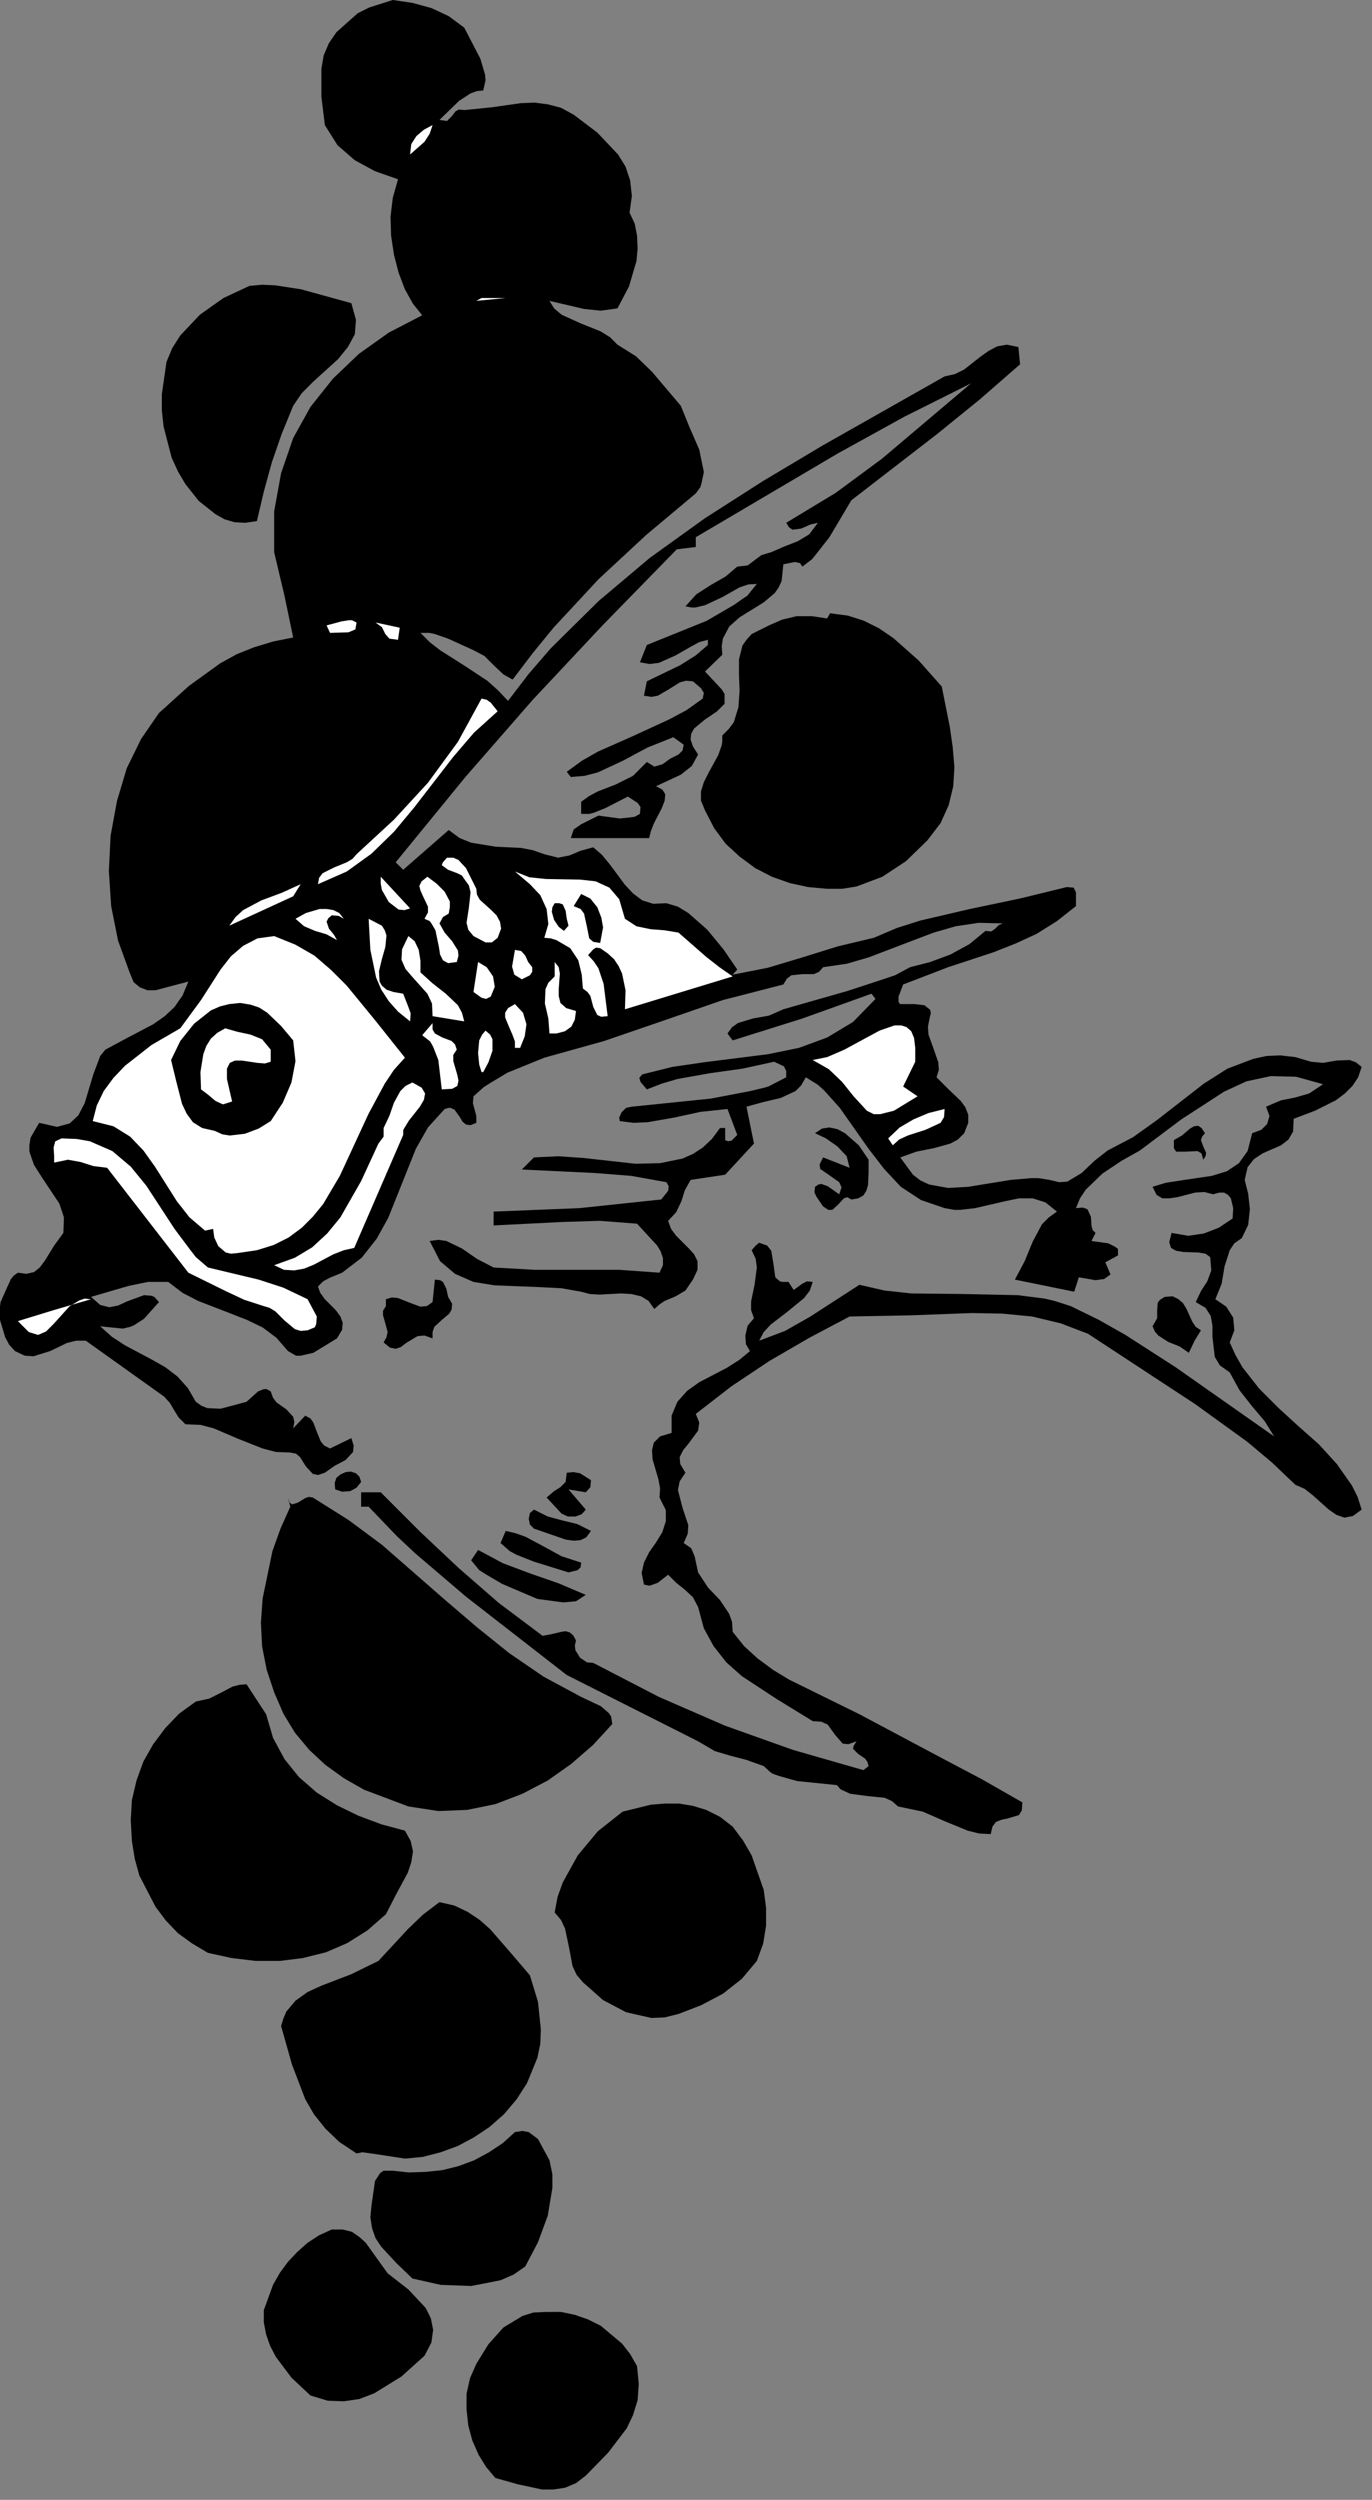
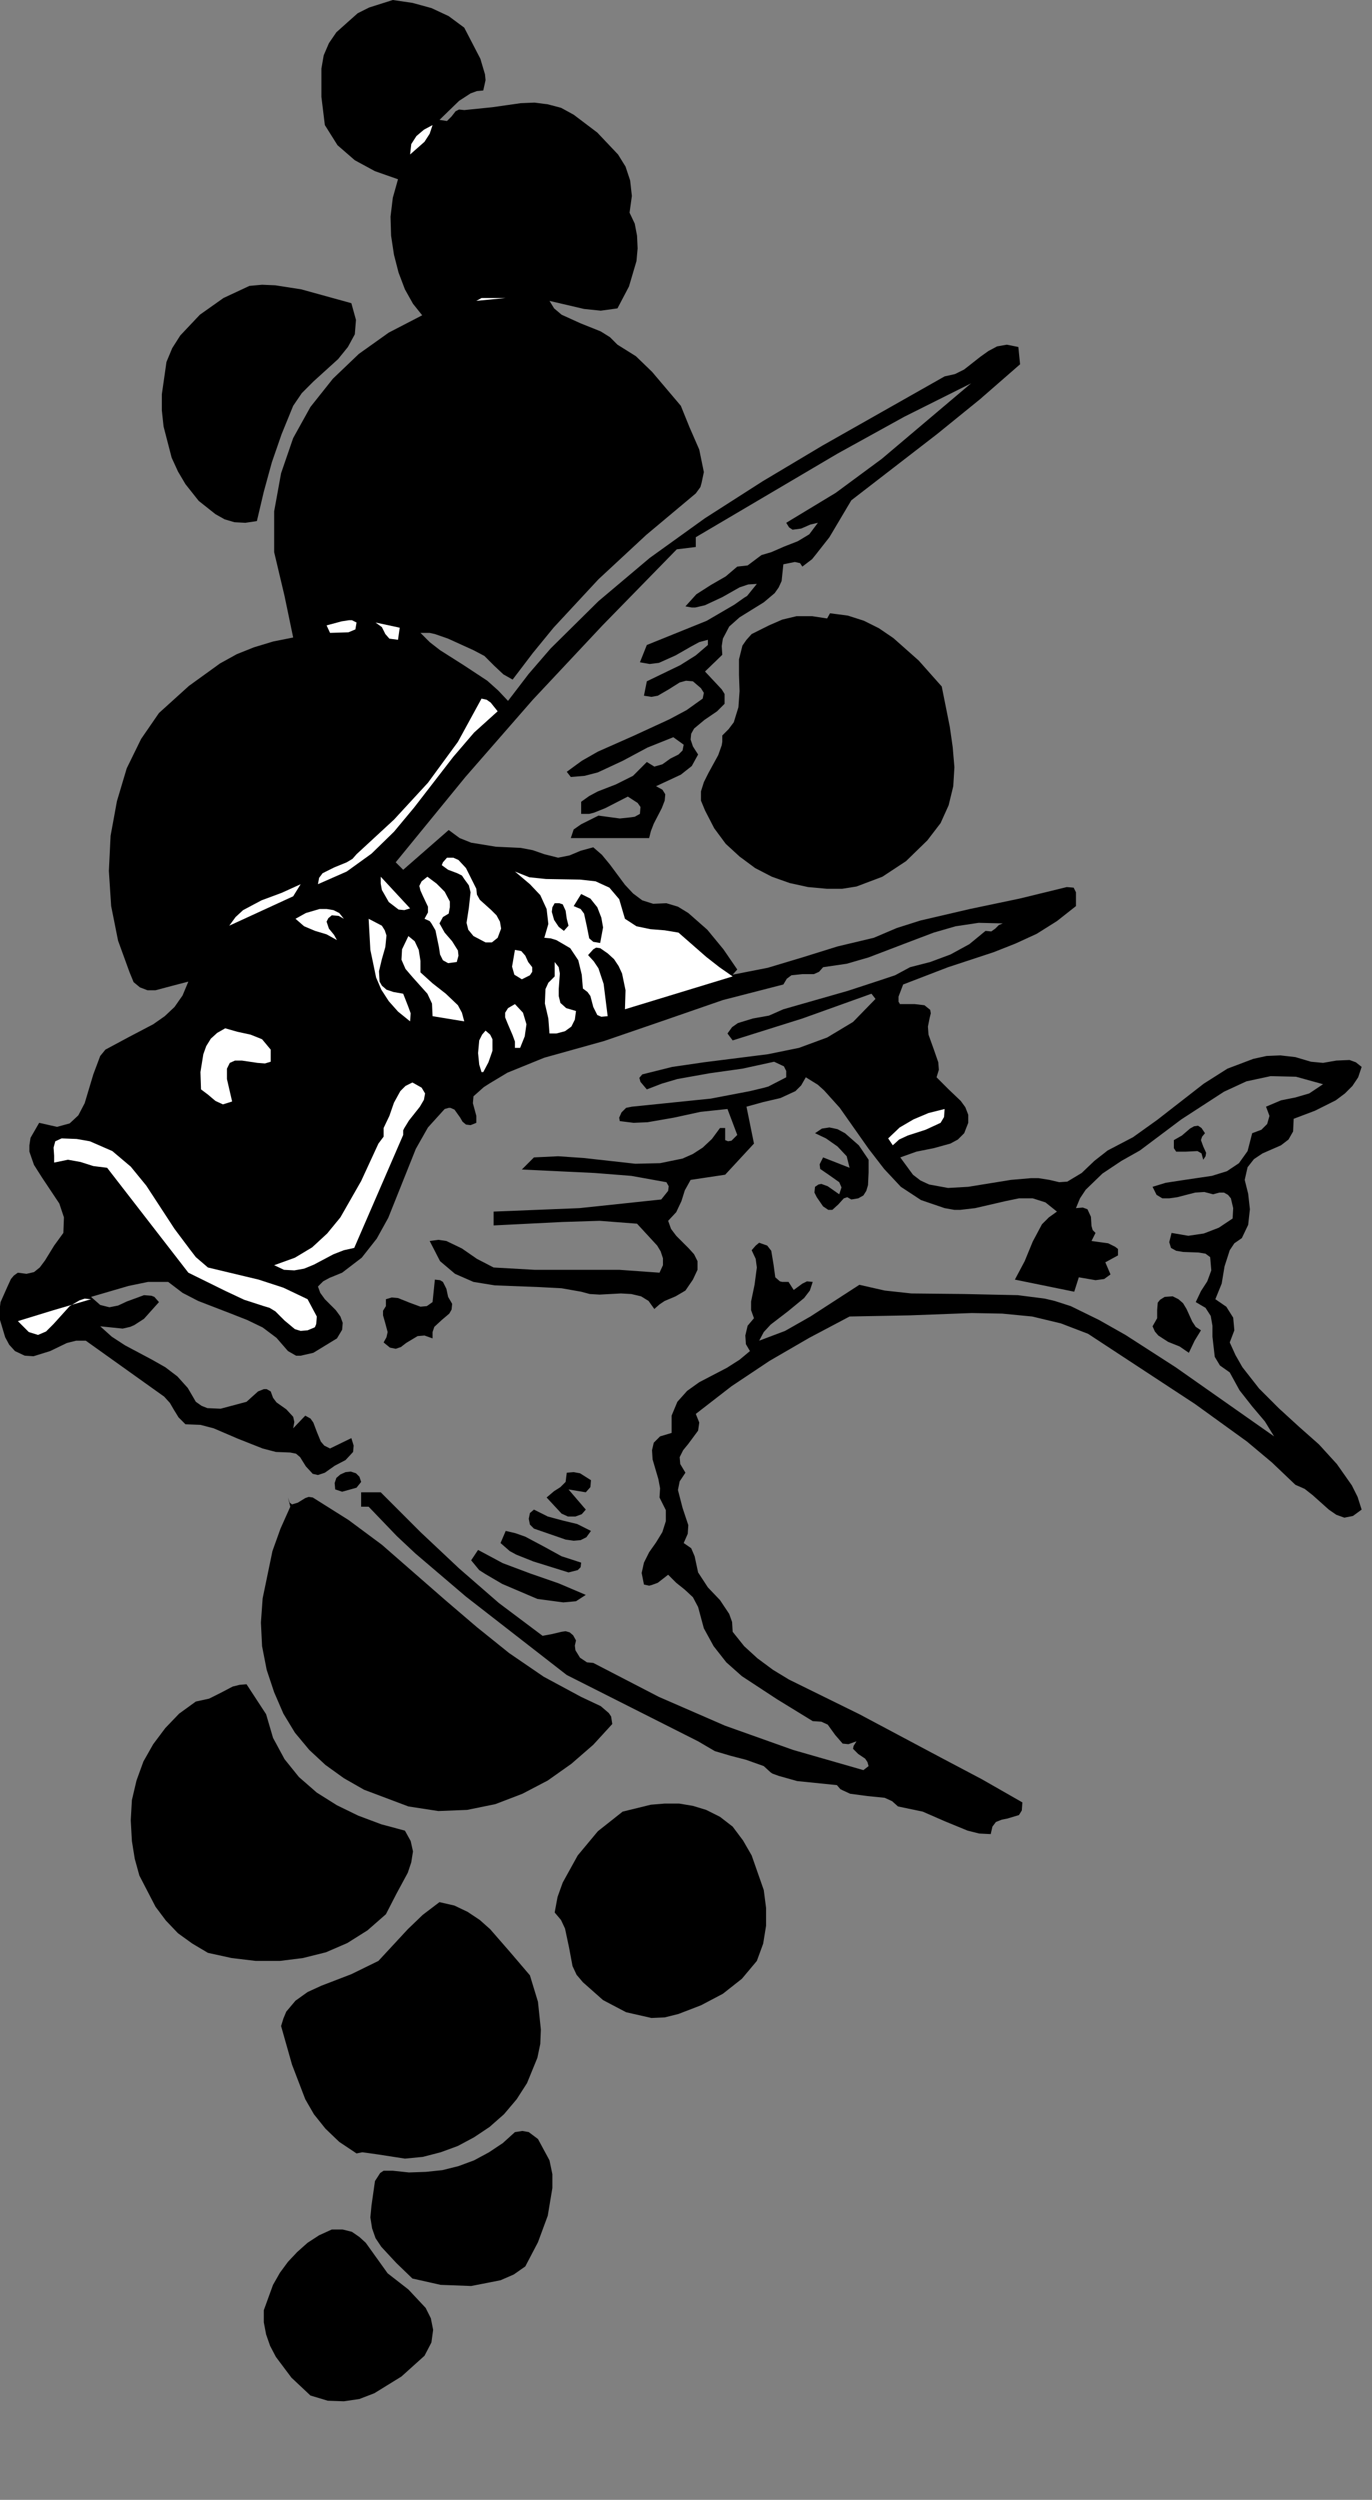
<svg xmlns="http://www.w3.org/2000/svg" xmlns:ns1="http://sodipodi.sourceforge.net/DTD/sodipodi-0.dtd" xmlns:ns2="http://www.inkscape.org/namespaces/inkscape" version="1.0" width="41.998mm" height="76.482mm" id="svg106" ns1:docname="CC000129.WMF">
  <rect width="100%" height="100%" fill="#808080" stroke="none" />
  <ns1:namedview pagecolor="#ffffff" bordercolor="#666666" borderopacity="1" objecttolerance="10" gridtolerance="10" guidetolerance="10" ns2:pageopacity="0" ns2:pageshadow="2" ns2:window-width="640" ns2:window-height="480" id="namedview108" />
  <defs id="defs6">
    <clipPath clipPathUnits="userSpaceOnUse" id="clipWmfPath1">
      <path d="M 0,0 L 158.6,0 L 158.6,288.933 L 0,288.933 z" id="path2" />
    </clipPath>
    <pattern id="WMFhbasepattern" patternUnits="userSpaceOnUse" width="6" height="6" x="0" y="0" />
  </defs>
  <path style="fill:#000000;fill-rule:nonzero;fill-opacity:1;stroke:none;" clip-path="url(#clipWmfPath1)" d="  M 53.711,3.199   L 55.577,6.798   L 56.11,8.598   L 56.176,9.265   L 55.91,10.464   L 55.177,10.531   L 54.444,10.798   L 53.111,11.664   L 50.845,13.863   L 51.712,13.997   L 52.245,13.464   L 52.711,12.864   L 53.111,12.664   L 53.711,12.73   L 56.976,12.397   L 60.241,11.931   L 61.841,11.864   L 63.373,12.064   L 64.906,12.464   L 66.372,13.264   L 69.104,15.33   L 71.503,17.863   L 72.37,19.262   L 72.903,20.862   L 73.103,22.661   L 72.836,24.594   L 73.436,25.861   L 73.702,27.26   L 73.769,28.727   L 73.636,30.193   L 72.769,33.126   L 71.437,35.658   L 69.504,35.925   L 67.572,35.725   L 63.573,34.792   L 64.106,35.658   L 64.973,36.392   L 67.172,37.391   L 69.504,38.324   L 70.57,38.991   L 71.437,39.857   L 73.569,41.19   L 75.435,42.99   L 78.767,46.923   L 79.766,49.389   L 80.899,51.988   L 81.432,54.587   L 81.166,55.854   L 81.033,56.32   L 80.5,57.054   L 74.769,61.852   L 69.238,66.985   L 64.04,72.583   L 61.641,75.516   L 59.308,78.582   L 58.242,77.982   L 57.176,76.982   L 56.043,75.849   L 54.777,75.183   L 51.845,73.85   L 50.312,73.316   L 49.712,73.183   L 48.646,73.183   L 49.712,74.25   L 50.912,75.183   L 53.644,76.916   L 56.376,78.715   L 57.642,79.848   L 58.775,81.048   L 61.174,77.915   L 63.707,74.983   L 69.238,69.517   L 75.168,64.518   L 81.566,59.92   L 88.23,55.654   L 95.16,51.521   L 109.287,43.523   L 110.487,43.257   L 111.553,42.723   L 113.419,41.257   L 114.352,40.591   L 115.352,40.057   L 116.484,39.857   L 117.817,40.124   L 118.017,42.124   L 113.352,46.189   L 108.421,50.188   L 98.492,57.853   L 95.96,62.119   L 94.494,63.985   L 93.961,64.652   L 92.828,65.518   L 92.561,65.118   L 91.961,64.985   L 90.629,65.252   L 90.429,67.185   L 90.095,67.918   L 89.629,68.584   L 88.363,69.651   L 86.963,70.517   L 85.564,71.384   L 84.365,72.45   L 83.632,73.85   L 83.498,74.716   L 83.565,75.716   L 81.566,77.649   L 83.498,79.715   L 83.831,80.248   L 83.831,80.915   L 83.831,81.381   L 82.965,82.248   L 81.499,83.247   L 80.3,84.247   L 79.966,84.847   L 79.9,85.514   L 80.166,86.313   L 80.766,87.247   L 80.033,88.58   L 78.767,89.579   L 75.901,90.912   L 76.634,91.312   L 76.968,91.845   L 76.901,92.579   L 76.568,93.445   L 75.635,95.245   L 75.302,96.111   L 75.102,96.911   L 66.039,96.911   L 66.372,95.911   L 67.238,95.311   L 69.238,94.312   L 71.703,94.645   L 72.969,94.512   L 73.436,94.445   L 74.036,94.112   L 74.102,93.312   L 73.769,92.845   L 72.636,92.112   L 70.037,93.445   L 68.704,93.978   L 68.171,94.112   L 67.238,94.112   L 67.238,92.712   L 68.171,92.045   L 69.171,91.512   L 71.237,90.712   L 73.236,89.713   L 74.835,88.113   L 75.702,88.646   L 76.634,88.38   L 77.567,87.713   L 78.5,87.247   L 78.967,86.78   L 79.1,86.113   L 77.901,85.247   L 74.902,86.447   L 72.036,87.98   L 69.171,89.313   L 67.638,89.713   L 66.039,89.846   L 65.572,89.246   L 67.305,87.98   L 69.171,86.913   L 73.236,85.114   L 77.434,83.181   L 79.433,82.114   L 81.299,80.781   L 81.432,80.115   L 81.099,79.582   L 80.166,78.782   L 79.367,78.715   L 78.634,78.915   L 77.367,79.715   L 76.101,80.448   L 75.368,80.581   L 74.502,80.448   L 74.835,78.782   L 78.7,76.916   L 80.5,75.783   L 81.899,74.583   L 81.899,73.983   L 80.899,74.25   L 80.033,74.716   L 78.167,75.783   L 76.235,76.649   L 75.168,76.782   L 74.036,76.582   L 74.835,74.583   L 81.766,71.783   L 84.964,69.917   L 86.097,69.117   L 86.43,68.917   L 87.563,67.518   L 86.564,67.584   L 85.564,67.918   L 83.565,69.051   L 81.566,69.984   L 80.433,70.25   L 80.033,70.25   L 79.3,70.117   L 80.566,68.717   L 82.232,67.651   L 83.965,66.651   L 85.297,65.518   L 86.497,65.385   L 87.297,64.785   L 88.096,64.185   L 89.229,63.852   L 90.762,63.185   L 92.295,62.586   L 93.627,61.786   L 94.627,60.453   L 93.761,60.653   L 92.694,61.119   L 91.695,61.253   L 91.295,60.986   L 90.962,60.453   L 96.693,56.987   L 102.024,53.054   L 112.353,44.323   L 104.623,48.189   L 96.893,52.455   L 80.5,62.119   L 80.5,63.252   L 78.3,63.519   L 69.704,72.317   L 61.641,80.915   L 53.844,89.846   L 45.781,99.71   L 46.647,100.577   L 51.912,95.978   L 53.178,96.911   L 54.51,97.444   L 57.376,97.911   L 60.241,98.044   L 61.641,98.311   L 62.974,98.777   L 64.573,99.177   L 65.906,98.911   L 67.172,98.377   L 68.638,97.977   L 69.637,98.844   L 70.57,99.977   L 72.303,102.31   L 73.236,103.309   L 74.302,104.109   L 75.568,104.509   L 77.101,104.443   L 78.434,104.842   L 79.633,105.576   L 81.832,107.509   L 83.698,109.775   L 85.297,112.107   L 84.764,112.707   L 88.829,111.908   L 92.828,110.708   L 96.893,109.441   L 101.091,108.442   L 103.756,107.309   L 106.489,106.442   L 112.22,105.109   L 117.95,103.909   L 123.415,102.576   L 124.214,102.643   L 124.481,103.176   L 124.481,104.776   L 122.282,106.509   L 119.95,107.975   L 117.484,109.108   L 114.952,110.108   L 109.687,111.841   L 104.489,113.84   L 103.956,115.24   L 103.956,115.84   L 104.09,116.04   L 104.09,116.107   L 104.756,116.107   L 105.822,116.107   L 106.955,116.24   L 107.621,116.773   L 107.688,117.173   L 107.555,117.706   L 107.355,118.706   L 107.422,119.639   L 108.021,121.305   L 108.554,122.838   L 108.621,123.705   L 108.354,124.571   L 109.754,125.971   L 111.153,127.304   L 111.686,128.037   L 112.02,128.904   L 112.02,129.837   L 111.553,131.036   L 110.82,131.77   L 109.954,132.236   L 108.021,132.769   L 106.022,133.169   L 104.156,133.836   L 105.622,135.835   L 106.489,136.502   L 107.488,136.968   L 109.687,137.368   L 112.02,137.235   L 116.951,136.435   L 119.283,136.235   L 120.15,136.235   L 121.416,136.435   L 122.549,136.702   L 123.481,136.635   L 125.147,135.635   L 126.613,134.236   L 128.146,133.036   L 131.078,131.503   L 133.877,129.503   L 139.275,125.304   L 142.007,123.571   L 145.006,122.438   L 146.538,122.105   L 148.138,122.039   L 149.87,122.238   L 151.67,122.772   L 153.069,122.905   L 154.602,122.638   L 156.134,122.572   L 156.867,122.838   L 157.534,123.372   L 157.134,124.571   L 156.468,125.571   L 155.601,126.438   L 154.535,127.237   L 152.136,128.437   L 149.67,129.37   L 149.604,130.836   L 149.071,131.77   L 148.204,132.436   L 147.138,132.903   L 146.072,133.369   L 145.072,134.036   L 144.339,134.969   L 144.006,136.435   L 144.406,138.035   L 144.606,139.834   L 144.406,141.634   L 143.673,143.167   L 142.807,143.767   L 142.274,144.567   L 141.674,146.433   L 141.341,148.432   L 140.608,150.232   L 141.874,151.098   L 142.673,152.365   L 142.807,153.831   L 142.274,155.231   L 142.94,156.697   L 143.74,158.097   L 145.672,160.563   L 147.938,162.829   L 150.27,164.962   L 152.603,167.028   L 154.668,169.294   L 156.401,171.76   L 157.067,173.093   L 157.534,174.56   L 156.534,175.293   L 155.535,175.493   L 154.602,175.16   L 153.735,174.56   L 151.87,172.893   L 150.937,172.16   L 149.87,171.694   L 147.138,169.094   L 144.273,166.695   L 138.275,162.363   L 125.88,154.231   L 122.748,153.031   L 119.416,152.232   L 115.951,151.898   L 112.419,151.832   L 105.289,152.098   L 98.292,152.232   L 93.627,154.698   L 89.029,157.364   L 84.631,160.296   L 80.5,163.496   L 80.899,164.495   L 80.766,165.429   L 79.633,166.961   L 79.033,167.695   L 78.634,168.494   L 78.7,169.294   L 79.3,170.294   L 78.634,171.294   L 78.434,172.294   L 78.967,174.36   L 79.633,176.359   L 79.567,177.359   L 79.1,178.426   L 79.966,179.025   L 80.366,179.958   L 80.766,181.825   L 81.899,183.558   L 83.298,185.024   L 84.365,186.624   L 84.698,187.557   L 84.764,188.69   L 86.097,190.356   L 87.63,191.756   L 89.429,193.089   L 91.295,194.222   L 99.425,198.221   L 108.821,203.22   L 113.619,205.753   L 118.284,208.419   L 118.217,209.352   L 117.884,209.885   L 116.551,210.285   L 115.885,210.418   L 115.218,210.685   L 114.818,211.218   L 114.619,212.084   L 113.286,212.018   L 111.953,211.685   L 109.354,210.618   L 106.755,209.485   L 103.89,208.885   L 103.223,208.285   L 102.357,207.885   L 100.358,207.685   L 98.359,207.419   L 97.492,207.019   L 97.226,206.886   L 96.826,206.419   L 92.228,205.952   L 90.095,205.353   L 89.362,205.086   L 89.163,204.953   L 88.363,204.22   L 86.297,203.486   L 84.498,203.02   L 82.699,202.487   L 80.766,201.354   L 65.572,193.689   L 53.911,184.624   L 48.046,179.625   L 45.914,177.626   L 42.649,174.226   L 41.782,174.226   L 41.782,172.56   L 44.048,172.56   L 48.646,177.159   L 53.111,181.358   L 57.709,185.357   L 62.774,189.156   L 63.84,188.956   L 64.973,188.69   L 65.439,188.623   L 65.906,188.756   L 66.305,189.09   L 66.639,189.69   L 66.505,190.289   L 66.572,190.823   L 67.105,191.689   L 67.905,192.222   L 68.638,192.289   L 76.235,196.221   L 83.898,199.554   L 91.761,202.353   L 99.891,204.686   L 100.491,204.22   L 100.358,203.753   L 100.091,203.353   L 99.292,202.82   L 98.692,202.22   L 98.759,201.887   L 99.092,201.354   L 98.159,201.687   L 97.492,201.62   L 96.626,200.62   L 95.76,199.421   L 95.027,199.087   L 94.027,199.021   L 89.896,196.488   L 85.831,193.822   L 84.031,192.222   L 82.565,190.356   L 81.432,188.29   L 80.766,185.824   L 80.166,184.691   L 79.233,183.824   L 78.234,183.024   L 77.301,182.091   L 76.101,183.024   L 75.368,183.291   L 75.102,183.358   L 74.502,183.224   L 74.235,181.891   L 74.502,180.692   L 75.102,179.492   L 75.901,178.359   L 76.634,177.159   L 77.034,175.893   L 77.034,174.626   L 76.301,173.16   L 76.368,172.094   L 76.168,171.027   L 75.502,168.761   L 75.435,167.695   L 75.635,166.828   L 76.368,166.095   L 77.701,165.695   L 77.701,163.696   L 78.367,162.096   L 79.5,160.83   L 80.899,159.83   L 84.098,158.164   L 85.564,157.23   L 86.764,156.231   L 86.297,155.431   L 86.23,154.431   L 86.497,153.298   L 87.23,152.431   L 86.897,151.498   L 86.897,150.499   L 87.297,148.566   L 87.563,146.566   L 87.43,145.566   L 86.963,144.567   L 87.43,144.033   L 87.83,143.7   L 88.763,144.033   L 89.229,144.633   L 89.496,146.233   L 89.696,147.699   L 90.229,148.166   L 90.495,148.232   L 91.228,148.232   L 91.828,149.166   L 92.828,148.432   L 93.361,148.166   L 94.027,148.232   L 93.694,149.232   L 93.028,150.099   L 91.162,151.632   L 89.163,153.165   L 88.363,154.031   L 87.83,155.031   L 90.829,153.898   L 93.761,152.232   L 99.425,148.566   L 102.357,149.232   L 105.422,149.565   L 111.553,149.632   L 117.751,149.765   L 120.883,150.165   L 122.015,150.432   L 123.881,151.032   L 127.147,152.631   L 130.212,154.364   L 136.01,158.097   L 147.405,166.095   L 146.339,164.362   L 144.872,162.629   L 143.406,160.763   L 142.274,158.697   L 141.141,157.897   L 140.541,156.897   L 140.274,154.564   L 140.274,153.298   L 140.074,152.165   L 139.475,151.232   L 138.342,150.565   L 138.942,149.299   L 139.675,148.166   L 140.141,146.899   L 140.008,145.366   L 139.475,144.967   L 138.675,144.833   L 136.876,144.767   L 136.076,144.633   L 135.476,144.3   L 135.276,143.634   L 135.543,142.567   L 137.476,142.9   L 139.275,142.634   L 141.007,141.967   L 142.607,140.901   L 142.673,139.701   L 142.407,138.568   L 142.074,138.168   L 141.607,137.902   L 141.074,137.902   L 140.341,138.101   L 139.341,137.835   L 138.275,137.902   L 136.209,138.435   L 135.276,138.568   L 134.477,138.568   L 133.81,138.168   L 133.344,137.235   L 134.877,136.768   L 136.609,136.502   L 140.208,135.969   L 141.94,135.435   L 143.34,134.502   L 144.339,133.103   L 144.872,131.036   L 145.939,130.637   L 146.605,129.97   L 146.872,129.037   L 146.472,127.97   L 148.204,127.237   L 149.87,126.904   L 151.47,126.438   L 153.069,125.371   L 149.937,124.505   L 147.005,124.438   L 144.206,125.038   L 141.607,126.238   L 136.676,129.437   L 131.878,133.036   L 129.745,134.236   L 127.546,135.702   L 125.614,137.568   L 124.948,138.568   L 124.481,139.701   L 125.281,139.634   L 125.814,139.834   L 126.214,140.701   L 126.28,141.767   L 126.414,142.234   L 126.747,142.567   L 126.28,143.5   L 128.213,143.767   L 129.012,144.167   L 129.279,144.367   L 129.346,144.433   L 129.346,145.167   L 127.88,145.966   L 128.479,147.366   L 127.746,147.899   L 126.747,148.033   L 124.814,147.699   L 124.281,149.366   L 117.417,147.966   L 118.55,145.833   L 119.483,143.567   L 120.549,141.567   L 121.349,140.768   L 122.282,140.101   L 120.949,139.035   L 119.483,138.568   L 117.884,138.568   L 116.284,138.901   L 112.819,139.701   L 111.087,139.901   L 110.42,139.901   L 109.287,139.701   L 106.555,138.768   L 104.223,137.235   L 102.29,135.169   L 100.491,132.836   L 97.159,128.104   L 95.36,126.104   L 94.627,125.438   L 93.227,124.571   L 92.694,125.504   L 92.028,126.171   L 90.295,126.971   L 88.296,127.437   L 86.364,127.97   L 87.23,132.236   L 83.898,135.835   L 79.9,136.435   L 79.233,137.635   L 78.834,138.901   L 78.234,140.168   L 77.301,141.167   L 77.634,142.101   L 78.234,142.9   L 79.7,144.367   L 80.3,145.033   L 80.699,145.833   L 80.699,146.833   L 80.166,147.966   L 79.3,149.232   L 78.167,149.899   L 76.901,150.432   L 76.301,150.832   L 75.702,151.365   L 75.035,150.432   L 74.169,149.899   L 73.036,149.632   L 71.836,149.565   L 69.371,149.699   L 68.238,149.632   L 67.238,149.366   L 64.973,148.966   L 62.44,148.832   L 57.243,148.632   L 54.777,148.232   L 52.645,147.299   L 50.912,145.833   L 49.712,143.5   L 50.712,143.367   L 51.645,143.5   L 53.444,144.367   L 55.177,145.566   L 57.109,146.566   L 61.841,146.833   L 66.772,146.833   L 71.637,146.833   L 76.301,147.166   L 76.701,146.3   L 76.701,145.5   L 76.435,144.7   L 76.035,144.033   L 73.702,141.501   L 69.371,141.167   L 65.106,141.301   L 57.109,141.701   L 57.109,140.101   L 67.038,139.701   L 76.501,138.701   L 77.301,137.702   L 77.367,137.168   L 77.101,136.702   L 73.036,135.969   L 68.771,135.635   L 60.375,135.235   L 61.774,133.836   L 64.573,133.702   L 67.505,133.902   L 73.502,134.569   L 76.368,134.502   L 78.967,133.969   L 80.166,133.436   L 81.299,132.703   L 82.365,131.703   L 83.298,130.437   L 83.898,130.437   L 83.898,131.836   L 84.231,131.97   L 84.631,131.903   L 85.297,131.236   L 84.165,128.237   L 81.033,128.57   L 77.967,129.237   L 74.902,129.77   L 73.303,129.837   L 71.703,129.637   L 71.637,129.237   L 71.903,128.637   L 72.436,128.104   L 73.103,127.97   L 82.232,127.037   L 86.764,126.171   L 88.43,125.771   L 88.896,125.638   L 90.962,124.571   L 90.962,123.838   L 90.695,123.305   L 89.562,122.772   L 85.897,123.571   L 82.099,124.105   L 78.367,124.771   L 76.568,125.304   L 74.835,125.971   L 74.102,125.104   L 73.969,124.638   L 74.302,124.238   L 77.767,123.372   L 81.432,122.838   L 88.829,121.905   L 92.428,121.172   L 95.693,119.972   L 98.692,118.173   L 101.291,115.507   L 100.824,114.907   L 92.828,117.773   L 84.764,120.306   L 84.165,119.506   L 84.698,118.773   L 85.364,118.306   L 87.097,117.773   L 88.963,117.44   L 90.629,116.706   L 98.092,114.574   L 101.757,113.374   L 103.157,112.907   L 103.556,112.774   L 105.289,111.841   L 107.621,111.241   L 109.954,110.375   L 112.153,109.175   L 114.019,107.642   L 114.685,107.708   L 115.152,107.375   L 115.551,106.975   L 116.018,106.775   L 113.219,106.709   L 110.554,107.109   L 108.021,107.842   L 105.556,108.775   L 100.491,110.708   L 97.959,111.441   L 95.227,111.841   L 94.76,112.374   L 94.16,112.641   L 92.828,112.641   L 91.562,112.774   L 91.028,113.174   L 90.629,113.84   L 83.632,115.64   L 76.701,118.039   L 69.904,120.372   L 62.974,122.305   L 58.709,124.038   L 56.71,125.238   L 55.976,125.704   L 54.777,126.771   L 54.71,127.571   L 54.91,128.304   L 55.11,129.037   L 55.11,129.837   L 54.444,130.103   L 53.911,130.037   L 53.511,129.703   L 53.244,129.237   L 52.578,128.304   L 52.111,128.104   L 51.912,128.104   L 51.445,128.237   L 49.513,130.37   L 48.113,132.836   L 45.981,138.168   L 44.914,140.834   L 43.582,143.234   L 41.849,145.433   L 39.583,147.166   L 38.117,147.766   L 37.384,148.166   L 36.785,148.766   L 37.051,149.499   L 37.584,150.232   L 38.85,151.498   L 39.383,152.232   L 39.65,152.965   L 39.583,153.765   L 38.984,154.764   L 36.251,156.431   L 34.785,156.764   L 34.252,156.764   L 33.319,156.231   L 31.987,154.698   L 30.387,153.498   L 28.588,152.631   L 26.722,151.898   L 22.924,150.432   L 21.124,149.499   L 19.458,148.232   L 17.126,148.232   L 14.86,148.699   L 10.529,149.965   L 11.595,150.899   L 12.661,151.165   L 13.661,150.965   L 14.661,150.499   L 16.66,149.765   L 17.526,149.832   L 17.859,149.965   L 18.392,150.565   L 16.66,152.498   L 15.527,153.231   L 15.06,153.431   L 14.194,153.631   L 11.595,153.365   L 12.928,154.564   L 14.461,155.564   L 17.593,157.23   L 19.125,158.097   L 20.525,159.163   L 21.724,160.496   L 22.657,162.096   L 23.324,162.562   L 23.99,162.829   L 25.523,162.896   L 28.521,162.096   L 29.854,160.896   L 30.521,160.63   L 30.854,160.63   L 31.32,160.896   L 31.587,161.629   L 31.987,162.163   L 33.119,162.962   L 33.919,163.829   L 34.052,164.429   L 33.919,165.162   L 35.318,163.696   L 35.918,164.029   L 36.251,164.495   L 36.651,165.562   L 37.118,166.695   L 37.518,167.161   L 38.184,167.495   L 40.65,166.295   L 40.916,167.161   L 40.85,167.895   L 39.983,168.828   L 38.717,169.494   L 37.584,170.294   L 36.785,170.561   L 36.185,170.427   L 35.385,169.561   L 34.719,168.494   L 34.252,168.095   L 33.586,167.961   L 31.92,167.895   L 30.387,167.495   L 27.522,166.362   L 24.723,165.162   L 23.19,164.762   L 21.458,164.695   L 20.658,163.896   L 20.125,163.029   L 19.658,162.229   L 18.992,161.496   L 9.929,155.031   L 8.796,155.031   L 7.73,155.298   L 5.798,156.231   L 3.865,156.83   L 2.865,156.764   L 1.733,156.231   L 1.066,155.497   L 0.6,154.631   L 0,152.631   L -0.067,151.565   L 0.067,150.565   L 0.866,148.766   L 1.266,147.899   L 1.599,147.499   L 2.066,147.166   L 3.065,147.299   L 3.932,147.099   L 4.598,146.566   L 5.198,145.766   L 6.264,144.033   L 7.33,142.567   L 7.397,140.768   L 6.864,139.168   L 4.865,136.169   L 3.932,134.702   L 3.399,133.169   L 3.399,132.436   L 3.532,131.57   L 4.531,129.837   L 6.597,130.303   L 8.063,129.903   L 9.063,128.97   L 9.796,127.571   L 10.795,124.238   L 11.395,122.638   L 11.595,122.105   L 12.195,121.372   L 14.927,119.906   L 17.726,118.439   L 19.059,117.506   L 20.192,116.44   L 21.124,115.107   L 21.791,113.507   L 19.992,113.974   L 17.992,114.507   L 17.059,114.507   L 16.193,114.174   L 15.46,113.574   L 14.994,112.441   L 13.661,108.775   L 12.861,104.776   L 12.595,100.71   L 12.795,96.644   L 13.528,92.645   L 14.661,88.846   L 16.326,85.447   L 18.392,82.448   L 21.857,79.315   L 25.456,76.716   L 27.388,75.649   L 29.388,74.849   L 31.587,74.183   L 33.919,73.716   L 32.92,68.917   L 31.72,63.852   L 31.72,59.12   L 32.52,54.721   L 33.919,50.655   L 35.918,47.056   L 38.517,43.79   L 41.516,40.924   L 44.981,38.458   L 48.846,36.458   L 47.78,35.125   L 46.847,33.459   L 46.114,31.526   L 45.581,29.46   L 45.248,27.26   L 45.181,25.061   L 45.448,22.861   L 46.047,20.729   L 43.382,19.795   L 41.049,18.529   L 39.05,16.796   L 37.584,14.463   L 37.184,11.197   L 37.184,7.932   L 37.451,6.399   L 38.051,4.999   L 38.917,3.732   L 40.183,2.599   L 41.383,1.533   L 42.715,0.866   L 45.448,0   L 47.713,0.333   L 49.912,0.933   L 51.912,1.866   L 53.711,3.199  z " id="path8" />
  <path style="fill:#ffffff;fill-rule:nonzero;fill-opacity:1;stroke:none;" clip-path="url(#clipWmfPath1)" d="  M 47.447,17.863   L 47.58,16.663   L 48.18,15.73   L 49.046,14.997   L 50.046,14.463   L 49.712,15.463   L 49.113,16.396   L 47.447,17.863  z " id="path10" />
  <path style="fill:#000000;fill-rule:nonzero;fill-opacity:1;stroke:none;" clip-path="url(#clipWmfPath1)" d="  M 40.65,35.059   L 41.183,36.991   L 41.049,38.658   L 40.25,40.124   L 39.117,41.524   L 36.251,44.123   L 34.919,45.456   L 33.919,46.923   L 32.586,50.188   L 31.453,53.454   L 30.521,56.854   L 29.721,60.253   L 28.388,60.453   L 27.122,60.386   L 25.989,60.053   L 24.923,59.453   L 22.99,57.92   L 21.458,55.987   L 20.591,54.521   L 19.858,52.921   L 18.925,49.322   L 18.725,47.456   L 18.725,45.589   L 19.259,41.857   L 19.925,40.257   L 20.858,38.791   L 23.124,36.392   L 25.856,34.459   L 28.855,33.059   L 30.321,32.926   L 31.853,32.992   L 34.852,33.459   L 40.65,35.059  z " id="path12" />
  <path style="fill:#ffffff;fill-rule:nonzero;fill-opacity:1;stroke:none;" clip-path="url(#clipWmfPath1)" d="  M 55.11,34.792   L 55.71,34.459   L 58.509,34.459   L 55.11,34.792  z " id="path14" />
  <path style="fill:#000000;fill-rule:nonzero;fill-opacity:1;stroke:none;" clip-path="url(#clipWmfPath1)" d="  M 108.954,79.382   L 109.887,84.047   L 110.22,86.38   L 110.42,88.713   L 110.287,90.912   L 109.754,93.112   L 108.821,95.178   L 107.288,97.178   L 104.823,99.577   L 102.09,101.377   L 99.092,102.51   L 97.426,102.776   L 95.693,102.776   L 93.494,102.576   L 91.362,102.11   L 89.296,101.377   L 87.363,100.377   L 85.564,99.044   L 83.965,97.577   L 82.632,95.778   L 81.566,93.712   L 81.099,92.579   L 81.099,91.512   L 81.432,90.446   L 81.966,89.379   L 83.098,87.313   L 83.498,86.18   L 83.565,85.78   L 83.565,85.047   L 84.298,84.314   L 84.898,83.514   L 85.431,81.781   L 85.564,79.915   L 85.497,78.049   L 85.497,76.249   L 85.897,74.649   L 86.364,73.983   L 86.963,73.316   L 88.963,72.317   L 90.495,71.65   L 92.161,71.25   L 93.961,71.25   L 95.693,71.517   L 96.026,70.917   L 98.092,71.184   L 99.958,71.783   L 101.691,72.65   L 103.357,73.783   L 106.289,76.382   L 108.954,79.382  z " id="path16" />
  <path style="fill:#ffffff;fill-rule:nonzero;fill-opacity:1;stroke:none;" clip-path="url(#clipWmfPath1)" d="  M 41.249,71.983   L 41.116,72.783   L 40.316,73.116   L 38.184,73.183   L 37.784,72.317   L 39.517,71.85   L 40.383,71.717   L 40.716,71.717   L 41.249,71.983  z " id="path18" />
  <path style="fill:#ffffff;fill-rule:nonzero;fill-opacity:1;stroke:none;" clip-path="url(#clipWmfPath1)" d="  M 46.047,73.983   L 45.048,73.85   L 44.581,73.316   L 44.181,72.517   L 43.448,71.983   L 46.247,72.583   L 46.047,73.983  z " id="path20" />
  <path style="fill:#ffffff;fill-rule:nonzero;fill-opacity:1;stroke:none;" clip-path="url(#clipWmfPath1)" d="  M 57.576,82.248   L 54.844,84.714   L 52.445,87.513   L 47.913,93.378   L 45.581,96.178   L 42.982,98.711   L 40.116,100.777   L 36.785,102.243   L 36.918,101.51   L 37.318,100.977   L 38.65,100.31   L 40.116,99.71   L 40.783,99.31   L 41.249,98.777   L 45.581,94.778   L 49.513,90.512   L 52.978,85.78   L 55.71,80.781   L 56.31,80.915   L 56.776,81.248   L 57.576,82.248  z " id="path22" />
  <path style="fill:#ffffff;fill-rule:nonzero;fill-opacity:1;stroke:none;" clip-path="url(#clipWmfPath1)" d="  M 55.11,102.776   L 55.177,103.443   L 55.51,104.043   L 56.843,105.242   L 57.443,105.842   L 57.842,106.575   L 57.976,107.375   L 57.576,108.442   L 56.909,108.975   L 56.176,108.975   L 54.777,108.242   L 54.177,107.509   L 53.977,106.709   L 54.244,104.976   L 54.444,103.176   L 54.244,102.376   L 53.711,101.643   L 53.444,101.243   L 52.911,100.977   L 51.845,100.577   L 51.112,100.044   L 51.245,99.71   L 51.712,99.177   L 52.445,99.177   L 53.044,99.444   L 53.911,100.377   L 55.11,102.776  z " id="path24" />
  <path style="fill:#ffffff;fill-rule:nonzero;fill-opacity:1;stroke:none;" clip-path="url(#clipWmfPath1)" d="  M 72.303,106.242   L 73.636,107.109   L 75.235,107.442   L 76.901,107.575   L 78.5,107.842   L 81.699,110.641   L 83.232,111.841   L 84.764,112.907   L 72.303,116.706   L 72.37,114.507   L 71.97,112.574   L 71.57,111.708   L 71.037,110.908   L 70.304,110.241   L 69.437,109.641   L 68.971,109.575   L 68.638,109.775   L 68.038,110.441   L 68.704,111.174   L 69.238,111.974   L 69.837,113.774   L 70.304,117.506   L 69.571,117.573   L 69.104,117.373   L 68.638,116.44   L 68.305,115.173   L 67.971,114.707   L 67.438,114.307   L 67.305,112.707   L 66.905,111.041   L 65.972,109.641   L 64.373,108.708   L 63.707,108.508   L 62.974,108.442   L 63.44,106.842   L 63.24,105.109   L 62.507,103.509   L 61.308,102.243   L 59.575,100.777   L 61.241,101.443   L 63.173,101.643   L 67.105,101.71   L 68.904,101.91   L 70.504,102.643   L 71.637,103.976   L 72.303,106.242  z " id="path26" />
  <path style="fill:#ffffff;fill-rule:nonzero;fill-opacity:1;stroke:none;" clip-path="url(#clipWmfPath1)" d="  M 47.447,105.042   L 46.78,105.242   L 46.114,105.176   L 44.981,104.309   L 44.181,102.91   L 44.048,102.176   L 44.048,101.377   L 47.447,105.042  z " id="path28" />
  <path style="fill:#ffffff;fill-rule:nonzero;fill-opacity:1;stroke:none;" clip-path="url(#clipWmfPath1)" d="  M 51.912,105.642   L 51.245,106.042   L 50.845,106.775   L 51.445,107.842   L 52.311,108.842   L 52.978,109.908   L 53.044,110.508   L 52.844,111.241   L 51.845,111.374   L 51.245,111.041   L 50.912,110.375   L 50.779,109.508   L 50.379,107.575   L 49.912,106.775   L 49.712,106.509   L 49.113,106.242   L 49.513,105.509   L 49.513,104.842   L 48.913,103.576   L 48.646,102.976   L 48.513,102.443   L 48.78,101.91   L 49.446,101.377   L 50.512,102.176   L 51.445,103.11   L 52.045,104.243   L 52.045,104.909   L 51.912,105.642  z " id="path30" />
  <path style="fill:#ffffff;fill-rule:nonzero;fill-opacity:1;stroke:none;" clip-path="url(#clipWmfPath1)" d="  M 33.919,103.643   L 26.522,107.042   L 27.255,106.042   L 28.122,105.242   L 30.254,104.109   L 32.586,103.243   L 34.785,102.243   L 33.919,103.643  z " id="path32" />
  <path style="fill:#000000;fill-rule:nonzero;fill-opacity:1;stroke:none;" clip-path="url(#clipWmfPath1)" d="  M 69.771,107.242   L 69.437,109.042   L 68.638,108.908   L 68.171,108.508   L 67.905,107.175   L 67.572,105.642   L 67.172,105.109   L 66.372,104.776   L 67.238,103.376   L 68.305,103.909   L 69.104,104.909   L 69.571,106.109   L 69.771,107.242  z " id="path34" />
  <path style="fill:#000000;fill-rule:nonzero;fill-opacity:1;stroke:none;" clip-path="url(#clipWmfPath1)" d="  M 65.772,107.042   L 65.239,107.642   L 64.64,107.175   L 64.106,106.375   L 63.84,105.442   L 63.906,104.909   L 64.173,104.443   L 64.706,104.443   L 65.106,104.576   L 65.439,105.309   L 65.572,106.242   L 65.772,107.042  z " id="path36" />
  <path style="fill:#ffffff;fill-rule:nonzero;fill-opacity:1;stroke:none;" clip-path="url(#clipWmfPath1)" d="  M 39.783,106.242   L 39.184,105.909   L 38.384,105.842   L 37.984,106.176   L 37.784,106.575   L 38.051,107.375   L 38.65,108.108   L 38.984,108.708   L 37.784,108.042   L 36.451,107.642   L 35.185,107.109   L 34.186,106.242   L 35.385,105.576   L 36.984,105.109   L 37.784,105.109   L 38.584,105.242   L 39.25,105.576   L 39.783,106.242  z " id="path38" />
  <path style="fill:#ffffff;fill-rule:nonzero;fill-opacity:1;stroke:none;" clip-path="url(#clipWmfPath1)" d="  M 46.647,114.907   L 47.247,116.44   L 47.513,117.173   L 47.447,118.106   L 46.047,116.973   L 44.981,115.773   L 44.115,114.44   L 43.515,113.041   L 42.849,109.841   L 42.649,106.242   L 44.181,107.042   L 44.515,107.575   L 44.715,108.175   L 44.581,109.508   L 44.181,110.908   L 43.848,112.307   L 43.915,113.507   L 44.181,113.974   L 44.715,114.44   L 45.514,114.707   L 46.647,114.907  z " id="path40" />
  <path style="fill:#ffffff;fill-rule:nonzero;fill-opacity:1;stroke:none;" clip-path="url(#clipWmfPath1)" d="  M 25.723,107.842   L 23.457,111.041   L 25.723,107.842  z " id="path42" />
-   <path style="fill:#ffffff;fill-rule:nonzero;fill-opacity:1;stroke:none;" clip-path="url(#clipWmfPath1)" d="  M 46.847,122.305   L 45.581,123.705   L 44.515,125.304   L 42.649,128.77   L 39.317,135.969   L 37.384,139.235   L 36.185,140.701   L 34.919,141.967   L 33.386,143.1   L 31.653,143.967   L 29.721,144.567   L 27.455,144.9   L 26.722,144.967   L 26.122,144.833   L 25.256,144.1   L 24.79,143.1   L 24.656,142.101   L 23.723,142.301   L 21.924,140.768   L 20.458,138.901   L 17.926,134.902   L 16.593,133.036   L 15.06,131.436   L 13.128,130.237   L 10.729,129.637   L 11.195,127.837   L 11.995,126.171   L 13.128,124.638   L 14.461,123.238   L 17.526,120.839   L 20.858,118.906   L 23.257,115.64   L 25.523,112.107   L 26.722,110.574   L 28.122,109.375   L 29.787,108.508   L 31.72,108.242   L 34.186,109.241   L 36.385,110.508   L 38.317,112.174   L 40.116,113.974   L 43.448,118.039   L 46.847,122.305  z " id="path44" />
  <path style="fill:#ffffff;fill-rule:nonzero;fill-opacity:1;stroke:none;" clip-path="url(#clipWmfPath1)" d="  M 48.646,112.441   L 50.046,113.707   L 51.578,114.907   L 52.978,116.24   L 53.444,117.106   L 53.711,118.106   L 50.046,117.506   L 49.979,116.04   L 49.446,114.907   L 47.713,112.974   L 46.914,112.041   L 46.447,110.974   L 46.514,109.775   L 47.247,108.242   L 47.98,108.842   L 48.446,109.841   L 48.646,111.108   L 48.646,112.441  z " id="path46" />
  <path style="fill:#ffffff;fill-rule:nonzero;fill-opacity:1;stroke:none;" clip-path="url(#clipWmfPath1)" d="  M 61.574,111.841   L 61.574,112.374   L 61.308,112.774   L 60.375,113.241   L 59.508,112.707   L 59.242,111.774   L 59.575,109.841   L 60.308,109.975   L 60.774,110.508   L 61.108,111.241   L 61.574,111.841  z " id="path48" />
-   <path style="fill:#ffffff;fill-rule:nonzero;fill-opacity:1;stroke:none;" clip-path="url(#clipWmfPath1)" d="  M 56.776,115.24   L 56.243,115.507   L 55.71,115.373   L 54.777,114.707   L 55.31,111.241   L 56.31,111.841   L 57.043,112.907   L 57.243,114.107   L 56.776,115.24  z " id="path50" />
  <path style="fill:#ffffff;fill-rule:nonzero;fill-opacity:1;stroke:none;" clip-path="url(#clipWmfPath1)" d="  M 66.639,116.906   L 66.505,117.906   L 66.106,118.706   L 65.373,119.239   L 64.373,119.506   L 63.573,119.506   L 63.44,117.773   L 63.04,116.04   L 63.107,114.374   L 63.44,113.64   L 64.173,112.907   L 64.173,111.241   L 64.64,111.841   L 64.773,112.574   L 64.64,114.374   L 64.64,115.173   L 64.839,115.973   L 65.506,116.573   L 66.639,116.906  z " id="path52" />
  <path style="fill:#000000;fill-rule:nonzero;fill-opacity:1;stroke:none;" clip-path="url(#clipWmfPath1)" d="  M 33.919,120.306   L 34.186,122.705   L 33.719,125.171   L 32.72,127.504   L 31.32,129.637   L 29.921,130.503   L 28.321,131.103   L 26.589,131.303   L 25.723,131.17   L 24.856,130.77   L 23.39,130.437   L 22.324,129.77   L 21.591,128.77   L 21.058,127.637   L 20.391,125.038   L 19.792,122.572   L 20.858,120.372   L 22.457,118.373   L 24.39,116.84   L 25.456,116.373   L 26.522,116.107   L 27.788,115.973   L 28.988,116.173   L 29.987,116.506   L 30.92,117.106   L 32.52,118.639   L 33.919,120.306  z " id="path54" />
  <path style="fill:#ffffff;fill-rule:nonzero;fill-opacity:1;stroke:none;" clip-path="url(#clipWmfPath1)" d="  M 60.175,121.172   L 59.575,121.172   L 59.575,120.439   L 59.308,119.706   L 58.709,118.306   L 58.442,117.64   L 58.442,117.106   L 58.775,116.573   L 59.575,116.107   L 60.508,117.106   L 60.908,118.439   L 60.708,119.839   L 60.175,121.172  z " id="path56" />
-   <path style="fill:#ffffff;fill-rule:nonzero;fill-opacity:1;stroke:none;" clip-path="url(#clipWmfPath1)" d="  M 52.844,121.372   L 52.445,121.972   L 52.445,122.705   L 52.911,124.305   L 53.044,124.971   L 52.911,125.571   L 52.311,125.904   L 51.112,125.971   L 50.712,122.572   L 50.112,121.039   L 49.779,120.439   L 48.846,119.706   L 50.046,118.306   L 50.046,119.039   L 50.312,119.506   L 51.178,119.972   L 52.245,120.372   L 52.645,120.772   L 52.844,121.372  z " id="path58" />
-   <path style="fill:#ffffff;fill-rule:nonzero;fill-opacity:1;stroke:none;" clip-path="url(#clipWmfPath1)" d="  M 105.889,122.772   L 104.489,125.638   L 106.155,126.771   L 103.423,128.437   L 101.824,128.837   L 101.224,128.837   L 101.091,128.837   L 100.291,128.437   L 98.759,126.771   L 97.426,125.104   L 95.893,123.638   L 94.027,122.572   L 95.693,122.238   L 97.692,121.372   L 101.757,119.173   L 103.49,118.573   L 104.29,118.573   L 104.889,118.773   L 105.422,119.239   L 105.756,120.039   L 105.889,121.172   L 105.889,122.772  z " id="path60" />
  <path style="fill:#ffffff;fill-rule:nonzero;fill-opacity:1;stroke:none;" clip-path="url(#clipWmfPath1)" d="  M 31.32,121.372   L 31.32,122.772   L 30.654,122.972   L 29.787,122.905   L 27.988,122.638   L 27.189,122.638   L 26.589,122.905   L 26.256,123.571   L 26.256,124.771   L 26.855,127.371   L 25.789,127.704   L 24.923,127.304   L 24.057,126.571   L 23.257,125.971   L 23.19,123.971   L 23.523,121.905   L 23.857,120.972   L 24.39,120.106   L 25.123,119.439   L 26.056,118.906   L 27.455,119.306   L 28.988,119.639   L 30.321,120.172   L 31.32,121.372  z " id="path62" />
  <path style="fill:#ffffff;fill-rule:nonzero;fill-opacity:1;stroke:none;" clip-path="url(#clipWmfPath1)" d="  M 55.91,123.971   L 55.71,123.971   L 55.443,123.105   L 55.31,121.772   L 55.443,120.306   L 55.777,119.639   L 56.176,119.173   L 56.71,119.639   L 56.976,120.172   L 56.976,121.505   L 56.51,122.838   L 55.91,123.971  z " id="path64" />
  <path style="fill:#ffffff;fill-rule:nonzero;fill-opacity:1;stroke:none;" clip-path="url(#clipWmfPath1)" d="  M 46.647,131.236   L 40.983,144.3   L 39.783,144.567   L 38.584,145.033   L 36.318,146.233   L 35.185,146.699   L 34.052,146.899   L 32.853,146.833   L 31.72,146.3   L 34.119,145.433   L 36.118,144.233   L 37.851,142.634   L 39.383,140.768   L 41.782,136.569   L 43.782,132.236   L 44.381,131.436   L 44.381,130.437   L 45.048,129.037   L 45.581,127.504   L 46.314,126.171   L 46.914,125.571   L 47.713,125.171   L 48.78,125.771   L 49.179,126.438   L 49.046,127.171   L 48.58,127.97   L 47.313,129.57   L 46.78,130.437   L 46.647,130.703   L 46.647,131.236  z " id="path66" />
  <path style="fill:#ffffff;fill-rule:nonzero;fill-opacity:1;stroke:none;" clip-path="url(#clipWmfPath1)" d="  M 109.287,128.237   L 109.221,129.17   L 108.821,129.837   L 107.088,130.637   L 105.023,131.303   L 104.023,131.77   L 103.29,132.436   L 102.757,131.636   L 104.09,130.37   L 105.689,129.437   L 107.422,128.704   L 109.287,128.237  z " id="path68" />
  <path style="fill:#000000;fill-rule:nonzero;fill-opacity:1;stroke:none;" clip-path="url(#clipWmfPath1)" d="  M 100.491,134.102   L 100.491,135.569   L 100.424,137.035   L 100.225,137.702   L 99.891,138.235   L 99.292,138.568   L 98.492,138.701   L 98.025,138.435   L 97.626,138.568   L 96.959,139.301   L 96.293,139.901   L 95.826,139.901   L 95.227,139.501   L 94.494,138.435   L 94.227,137.902   L 94.294,137.235   L 94.694,136.968   L 95.027,136.902   L 95.76,137.168   L 97.093,138.101   L 97.359,137.302   L 97.093,136.702   L 95.96,135.902   L 94.893,135.169   L 94.827,134.636   L 95.227,133.836   L 98.292,135.036   L 97.959,133.702   L 96.893,132.569   L 95.56,131.636   L 94.294,131.036   L 95.093,130.503   L 95.96,130.37   L 96.893,130.57   L 97.759,131.036   L 99.358,132.436   L 100.491,134.102  z " id="path70" />
  <path style="fill:#000000;fill-rule:nonzero;fill-opacity:1;stroke:none;" clip-path="url(#clipWmfPath1)" d="  M 139.408,131.036   L 139.075,131.436   L 138.942,131.836   L 139.208,132.569   L 139.541,133.303   L 139.475,133.702   L 139.208,134.102   L 139.008,133.369   L 138.542,133.103   L 137.209,133.169   L 136.076,133.169   L 135.81,132.769   L 135.81,131.836   L 136.743,131.303   L 137.675,130.503   L 138.142,130.237   L 138.608,130.17   L 139.008,130.437   L 139.408,131.036  z " id="path72" />
  <path style="fill:#ffffff;fill-rule:nonzero;fill-opacity:1;stroke:none;" clip-path="url(#clipWmfPath1)" d="  M 24.057,146.566   L 29.921,147.966   L 32.786,148.899   L 35.585,150.232   L 36.651,152.232   L 36.585,153.098   L 36.451,153.431   L 36.385,153.498   L 35.585,153.831   L 34.785,153.898   L 34.119,153.698   L 32.92,152.698   L 31.853,151.632   L 31.187,151.232   L 30.521,151.032   L 28.255,150.299   L 26.122,149.299   L 21.791,147.166   L 12.395,135.036   L 10.795,134.836   L 9.329,134.369   L 7.863,134.102   L 6.264,134.436   L 6.264,133.636   L 6.197,132.703   L 6.397,131.97   L 7.13,131.636   L 8.863,131.703   L 10.396,131.97   L 12.995,133.103   L 15.127,134.902   L 16.926,137.102   L 20.192,142.101   L 21.991,144.5   L 22.657,145.366   L 24.057,146.566  z " id="path74" />
  <path style="fill:#000000;fill-rule:nonzero;fill-opacity:1;stroke:none;" clip-path="url(#clipWmfPath1)" d="  M 52.311,150.765   L 52.245,151.432   L 51.978,151.898   L 51.112,152.631   L 50.246,153.431   L 50.046,154.031   L 50.046,154.764   L 49.113,154.431   L 48.313,154.498   L 46.98,155.298   L 46.381,155.764   L 45.781,155.964   L 45.114,155.831   L 44.381,155.231   L 44.715,154.631   L 44.848,154.031   L 44.581,153.031   L 44.315,152.098   L 44.315,151.565   L 44.648,151.032   L 44.648,150.232   L 45.314,150.032   L 46.047,150.099   L 47.38,150.632   L 48.646,151.098   L 49.379,151.032   L 50.046,150.565   L 50.312,147.966   L 50.912,148.033   L 51.245,148.232   L 51.645,149.032   L 51.845,149.965   L 52.311,150.765  z " id="path76" />
  <path style="fill:#000000;fill-rule:nonzero;fill-opacity:1;stroke:none;" clip-path="url(#clipWmfPath1)" d="  M 138.942,153.831   L 138.209,155.031   L 137.542,156.431   L 136.476,155.697   L 135.143,155.164   L 134.01,154.431   L 133.611,153.964   L 133.344,153.365   L 133.877,152.431   L 133.877,151.498   L 133.944,150.632   L 134.21,150.299   L 134.743,149.965   L 135.676,149.899   L 136.343,150.232   L 136.876,150.699   L 137.276,151.365   L 137.942,152.831   L 138.342,153.431   L 138.942,153.831  z " id="path78" />
  <path style="fill:#ffffff;fill-rule:nonzero;fill-opacity:1;stroke:none;" clip-path="url(#clipWmfPath1)" d="  M 10.529,150.232   L 9.796,150.165   L 9.196,150.365   L 8.063,151.032   L 6.197,153.098   L 5.331,153.964   L 4.398,154.364   L 3.332,154.031   L 2.066,152.765   L 6.197,151.498   L 10.529,150.232  z " id="path80" />
-   <path style="fill:#000000;fill-rule:nonzero;fill-opacity:1;stroke:none;" clip-path="url(#clipWmfPath1)" d="  M 41.782,171.36   L 41.249,172.027   L 40.516,172.427   L 39.583,172.494   L 38.784,172.227   L 38.717,171.494   L 38.917,170.894   L 39.383,170.494   L 39.983,170.227   L 40.583,170.161   L 41.183,170.361   L 41.583,170.761   L 41.782,171.36  z " id="path82" />
+   <path style="fill:#000000;fill-rule:nonzero;fill-opacity:1;stroke:none;" clip-path="url(#clipWmfPath1)" d="  M 41.782,171.36   L 41.249,172.027   L 39.583,172.494   L 38.784,172.227   L 38.717,171.494   L 38.917,170.894   L 39.383,170.494   L 39.983,170.227   L 40.583,170.161   L 41.183,170.361   L 41.583,170.761   L 41.782,171.36  z " id="path82" />
  <path style="fill:#000000;fill-rule:nonzero;fill-opacity:1;stroke:none;" clip-path="url(#clipWmfPath1)" d="  M 68.371,171.161   L 68.305,171.96   L 67.772,172.56   L 65.772,172.227   L 67.772,174.56   L 67.305,175.093   L 66.572,175.36   L 65.706,175.36   L 64.973,175.026   L 63.24,173.16   L 64.106,172.427   L 64.839,171.96   L 65.439,171.36   L 65.572,170.294   L 66.372,170.227   L 67.105,170.361   L 68.371,171.161  z " id="path84" />
  <path style="fill:#000000;fill-rule:nonzero;fill-opacity:1;stroke:none;" clip-path="url(#clipWmfPath1)" d="  M 36.185,173.16   L 40.316,175.759   L 44.181,178.625   L 51.512,185.024   L 55.177,188.157   L 58.909,191.156   L 62.907,193.889   L 67.238,196.221   L 69.504,197.288   L 70.437,198.088   L 70.704,198.488   L 70.837,199.354   L 68.638,201.753   L 66.106,203.953   L 63.373,205.886   L 60.441,207.419   L 57.309,208.619   L 54.044,209.285   L 50.712,209.418   L 47.247,208.885   L 42.116,206.952   L 39.783,205.619   L 37.651,204.086   L 35.785,202.353   L 34.119,200.354   L 32.786,198.154   L 31.72,195.688   L 30.854,193.089   L 30.321,190.356   L 30.187,187.623   L 30.387,184.824   L 31.52,179.359   L 32.453,176.759   L 33.586,174.226   L 33.319,173.16   L 33.519,173.76   L 33.786,173.96   L 34.452,173.76   L 35.318,173.227   L 35.718,173.093   L 36.185,173.16  z " id="path86" />
  <path style="fill:#000000;fill-rule:nonzero;fill-opacity:1;stroke:none;" clip-path="url(#clipWmfPath1)" d="  M 68.371,177.026   L 67.838,177.759   L 67.172,178.092   L 66.372,178.159   L 65.439,178.026   L 61.774,176.759   L 61.308,176.293   L 61.174,175.626   L 61.308,174.96   L 61.774,174.56   L 63.373,175.36   L 65.106,175.826   L 66.772,176.226   L 68.371,177.026  z " id="path88" />
  <path style="fill:#000000;fill-rule:nonzero;fill-opacity:1;stroke:none;" clip-path="url(#clipWmfPath1)" d="  M 67.238,180.692   L 67.172,181.225   L 66.839,181.558   L 65.772,181.825   L 61.707,180.558   L 59.708,179.759   L 58.975,179.359   L 57.909,178.426   L 58.509,177.026   L 59.642,177.292   L 60.774,177.692   L 62.907,178.825   L 64.973,179.958   L 67.238,180.692  z " id="path90" />
  <path style="fill:#000000;fill-rule:nonzero;fill-opacity:1;stroke:none;" clip-path="url(#clipWmfPath1)" d="  M 67.772,184.424   L 66.639,185.157   L 65.173,185.291   L 62.174,184.891   L 58.109,183.158   L 56.176,182.025   L 55.443,181.558   L 54.51,180.425   L 55.31,179.225   L 58.176,180.758   L 61.374,181.958   L 64.64,183.091   L 67.772,184.424  z " id="path92" />
  <path style="fill:#000000;fill-rule:nonzero;fill-opacity:1;stroke:none;" clip-path="url(#clipWmfPath1)" d="  M 30.787,198.221   L 31.587,200.954   L 32.92,203.42   L 34.585,205.486   L 36.651,207.286   L 38.984,208.752   L 41.449,209.952   L 44.115,210.951   L 46.847,211.685   L 47.513,212.884   L 47.78,214.084   L 47.58,215.35   L 47.18,216.55   L 45.847,219.016   L 44.648,221.349   L 42.515,223.215   L 40.183,224.681   L 37.717,225.748   L 35.052,226.414   L 32.386,226.748   L 29.588,226.748   L 26.789,226.414   L 24.057,225.815   L 22.257,224.748   L 20.591,223.548   L 19.192,222.082   L 17.992,220.482   L 16.127,216.883   L 15.593,214.95   L 15.26,212.884   L 15.127,210.485   L 15.26,208.152   L 15.793,205.886   L 16.593,203.686   L 17.726,201.687   L 19.125,199.821   L 20.725,198.154   L 22.657,196.755   L 24.19,196.421   L 25.523,195.755   L 26.922,195.022   L 27.722,194.822   L 28.521,194.755   L 30.787,198.221  z " id="path94" />
  <path style="fill:#000000;fill-rule:nonzero;fill-opacity:1;stroke:none;" clip-path="url(#clipWmfPath1)" d="  M 84.764,211.218   L 85.964,212.818   L 86.963,214.551   L 88.363,218.55   L 88.629,220.616   L 88.629,222.682   L 88.296,224.748   L 87.563,226.748   L 85.831,228.814   L 83.632,230.547   L 81.099,231.88   L 78.5,232.88   L 76.901,233.28   L 75.368,233.346   L 72.436,232.68   L 69.771,231.28   L 67.438,229.214   L 66.705,228.347   L 66.239,227.348   L 65.839,225.215   L 65.373,223.015   L 64.906,222.015   L 64.173,221.149   L 64.506,219.349   L 65.106,217.683   L 66.839,214.551   L 69.171,211.751   L 72.036,209.485   L 75.302,208.685   L 76.901,208.552   L 78.567,208.552   L 80.166,208.819   L 81.699,209.285   L 83.298,210.085   L 84.764,211.218  z " id="path96" />
  <path style="fill:#000000;fill-rule:nonzero;fill-opacity:1;stroke:none;" clip-path="url(#clipWmfPath1)" d="  M 61.308,228.414   L 62.241,231.48   L 62.574,234.679   L 62.507,236.345   L 62.174,237.945   L 60.974,240.878   L 59.775,242.744   L 58.309,244.477   L 56.643,245.943   L 54.844,247.143   L 52.978,248.143   L 50.979,248.876   L 48.913,249.409   L 46.847,249.609   L 43.848,249.143   L 42.449,248.943   L 41.916,248.876   L 41.249,249.009   L 39.25,247.676   L 37.651,246.143   L 36.318,244.477   L 35.318,242.744   L 33.786,238.745   L 32.52,234.279   L 32.786,233.413   L 33.119,232.613   L 34.186,231.347   L 35.585,230.347   L 37.184,229.614   L 40.65,228.281   L 43.782,226.748   L 47.18,223.082   L 48.913,221.416   L 50.845,219.949   L 52.578,220.349   L 54.111,221.082   L 55.51,222.015   L 56.71,223.082   L 58.975,225.681   L 61.308,228.414  z " id="path98" />
  <path style="fill:#000000;fill-rule:nonzero;fill-opacity:1;stroke:none;" clip-path="url(#clipWmfPath1)" d="  M 63.573,249.809   L 63.906,251.409   L 63.906,253.008   L 63.373,256.208   L 62.241,259.274   L 60.774,262.073   L 59.442,263.006   L 57.909,263.673   L 54.51,264.339   L 50.979,264.206   L 47.713,263.473   L 45.847,261.673   L 44.115,259.807   L 43.448,258.807   L 43.049,257.674   L 42.849,256.408   L 42.982,255.008   L 43.382,252.208   L 43.982,251.275   L 44.381,251.009   L 45.448,251.009   L 47.313,251.209   L 49.246,251.142   L 51.178,250.942   L 53.044,250.476   L 54.844,249.809   L 56.576,248.876   L 58.176,247.81   L 59.575,246.543   L 60.441,246.41   L 61.174,246.543   L 62.241,247.343   L 63.573,249.809  z " id="path100" />
  <path style="fill:#000000;fill-rule:nonzero;fill-opacity:1;stroke:none;" clip-path="url(#clipWmfPath1)" d="  M 44.848,262.873   L 47.247,264.739   L 49.246,266.872   L 49.846,268.071   L 50.112,269.405   L 49.912,270.871   L 49.113,272.404   L 46.447,274.803   L 43.315,276.736   L 41.583,277.403   L 39.783,277.669   L 37.917,277.603   L 35.918,277.003   L 33.719,274.937   L 31.92,272.537   L 31.254,271.271   L 30.787,269.938   L 30.521,268.538   L 30.521,267.138   L 31.587,264.206   L 32.386,262.806   L 33.319,261.54   L 34.386,260.407   L 35.585,259.34   L 36.918,258.474   L 38.384,257.807   L 39.65,257.807   L 40.716,258.074   L 41.583,258.674   L 42.316,259.34   L 44.848,262.873  z " id="path102" />
-   <path style="fill:#000000;fill-rule:nonzero;fill-opacity:1;stroke:none;" clip-path="url(#clipWmfPath1)" d="  M 73.702,273.604   L 73.902,275.67   L 73.769,277.536   L 73.236,279.269   L 72.503,280.802   L 70.37,283.601   L 67.772,286.267   L 66.639,287.134   L 65.373,287.667   L 64.04,287.867   L 62.707,287.867   L 59.908,287.267   L 57.309,286.534   L 56.243,285.268   L 55.377,283.868   L 54.644,282.202   L 54.177,280.469   L 53.977,278.602   L 53.977,276.803   L 54.377,275.003   L 55.11,273.337   L 56.51,271.071   L 58.242,269.138   L 60.441,267.805   L 61.707,267.405   L 63.24,267.338   L 64.906,267.338   L 66.505,267.672   L 68.038,268.205   L 69.504,268.938   L 71.97,271.004   L 72.903,272.204   L 73.702,273.604  z " id="path104" />
</svg>